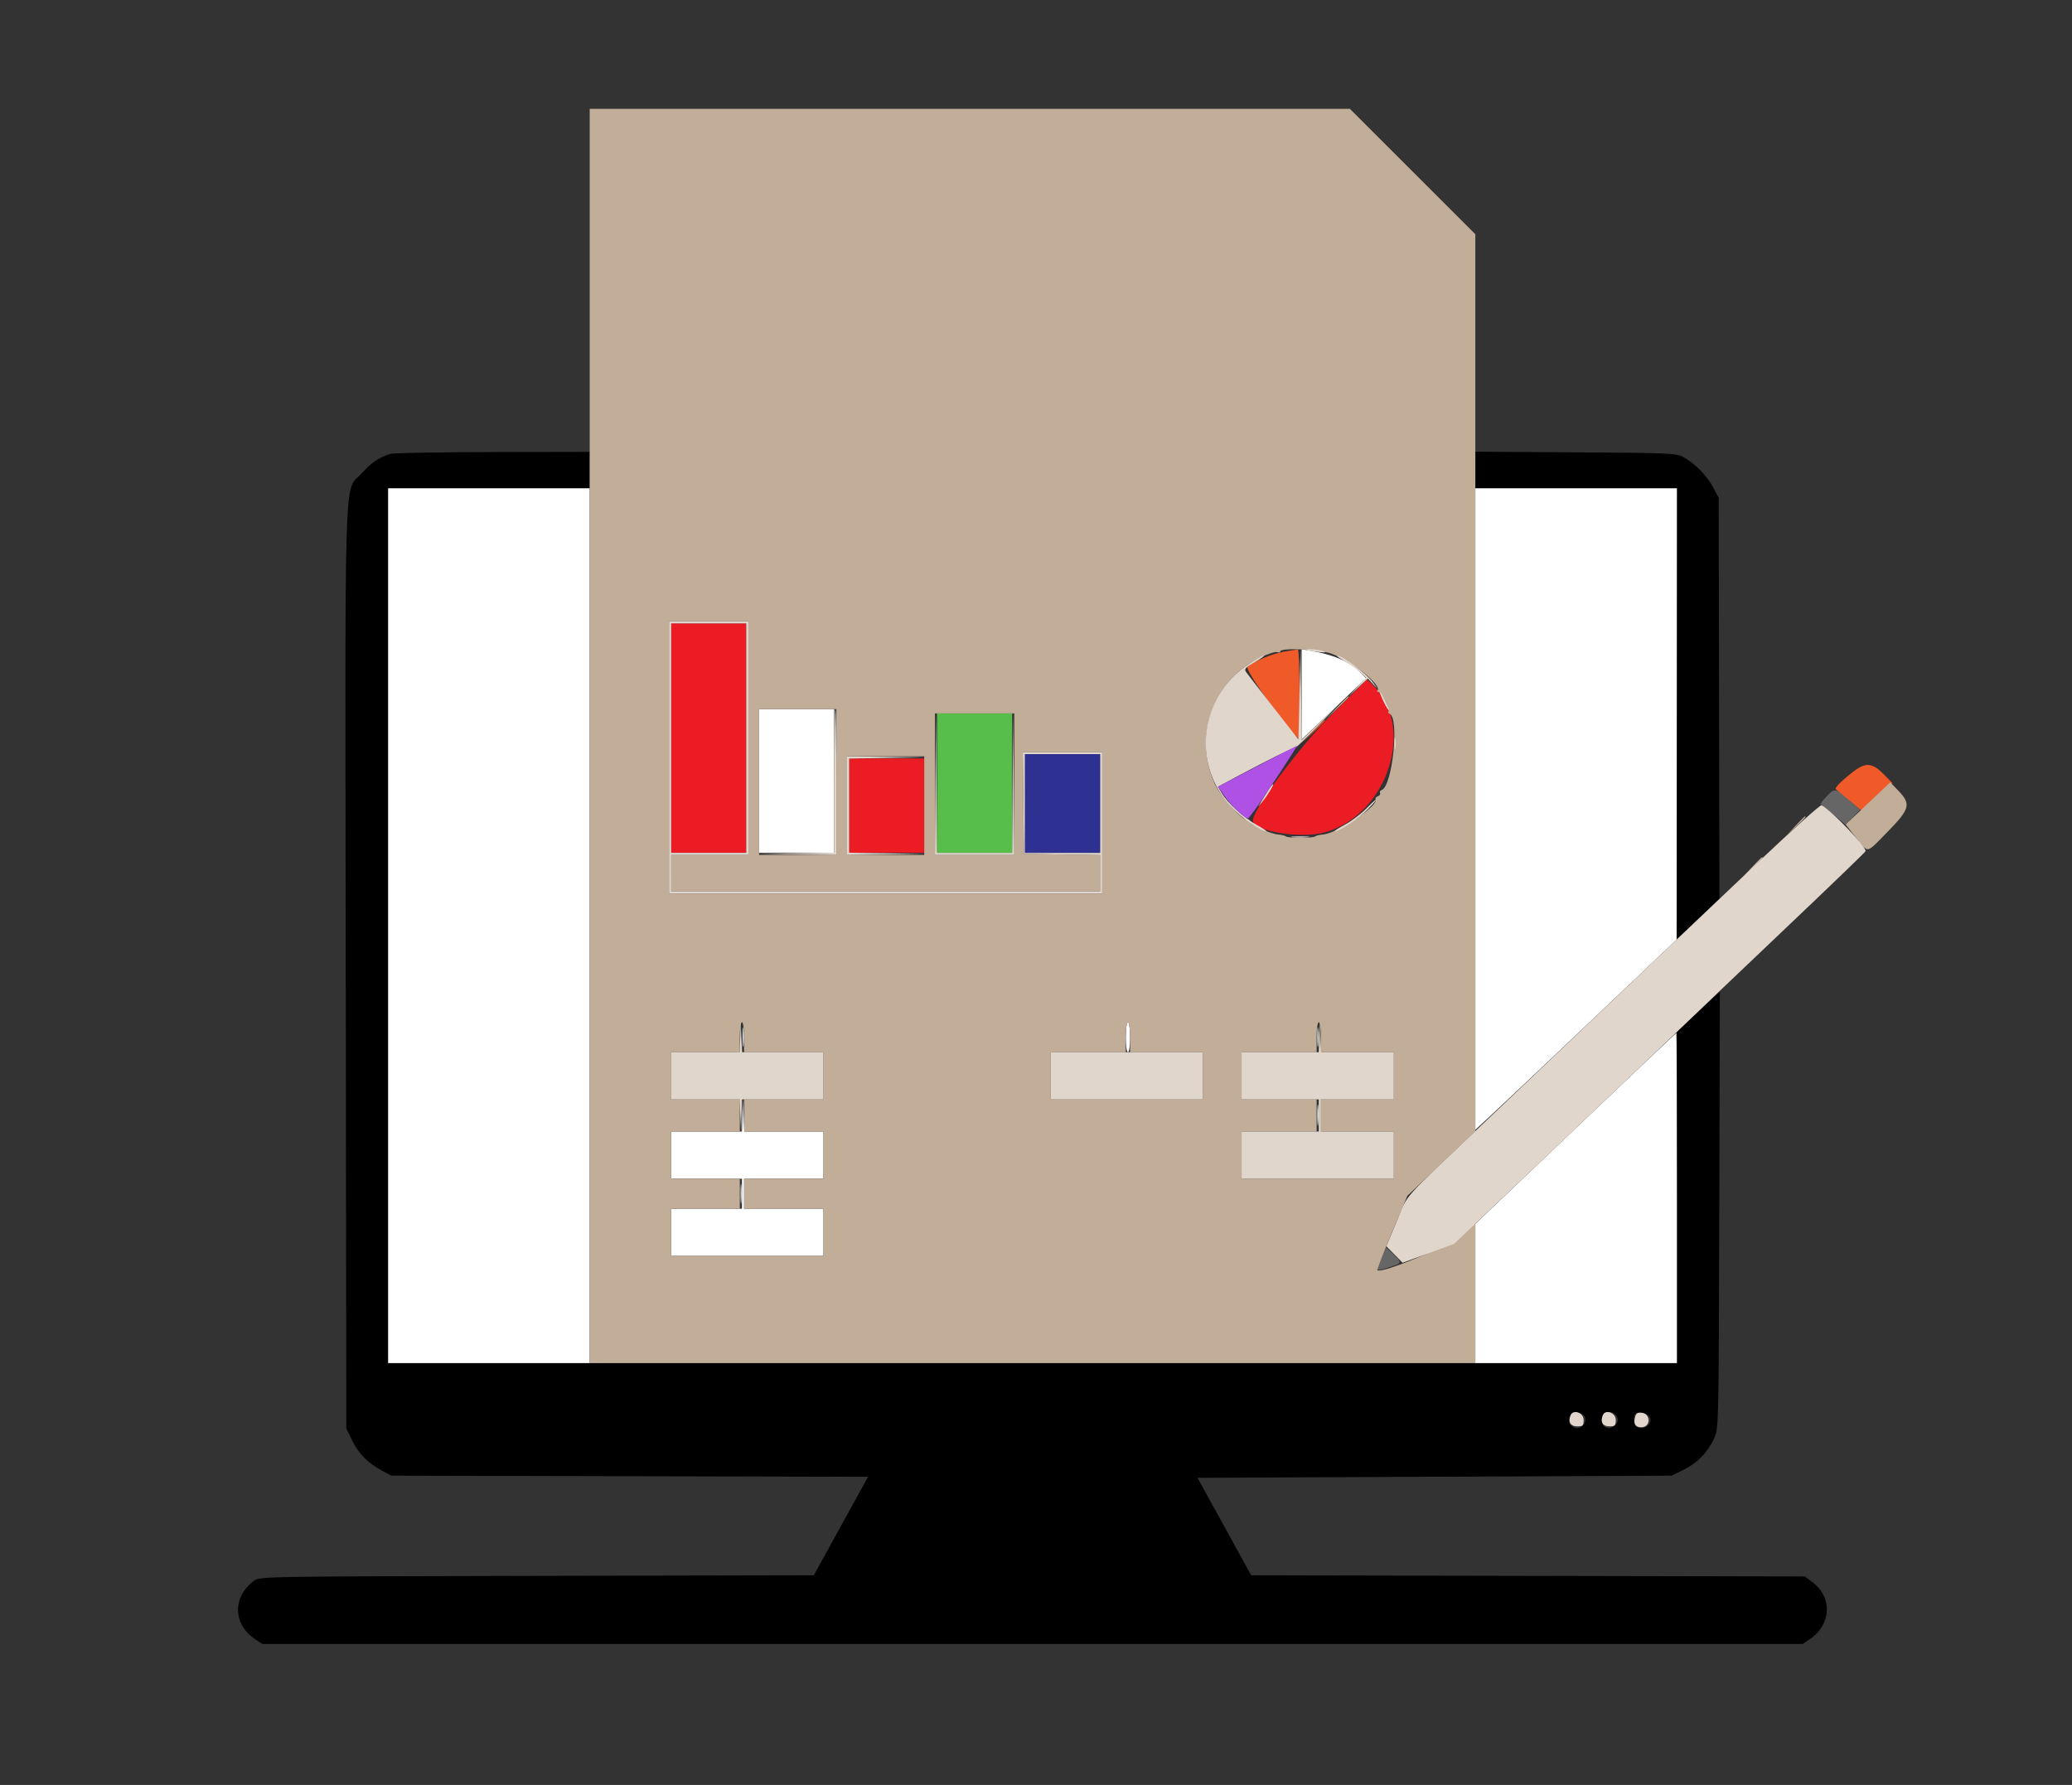
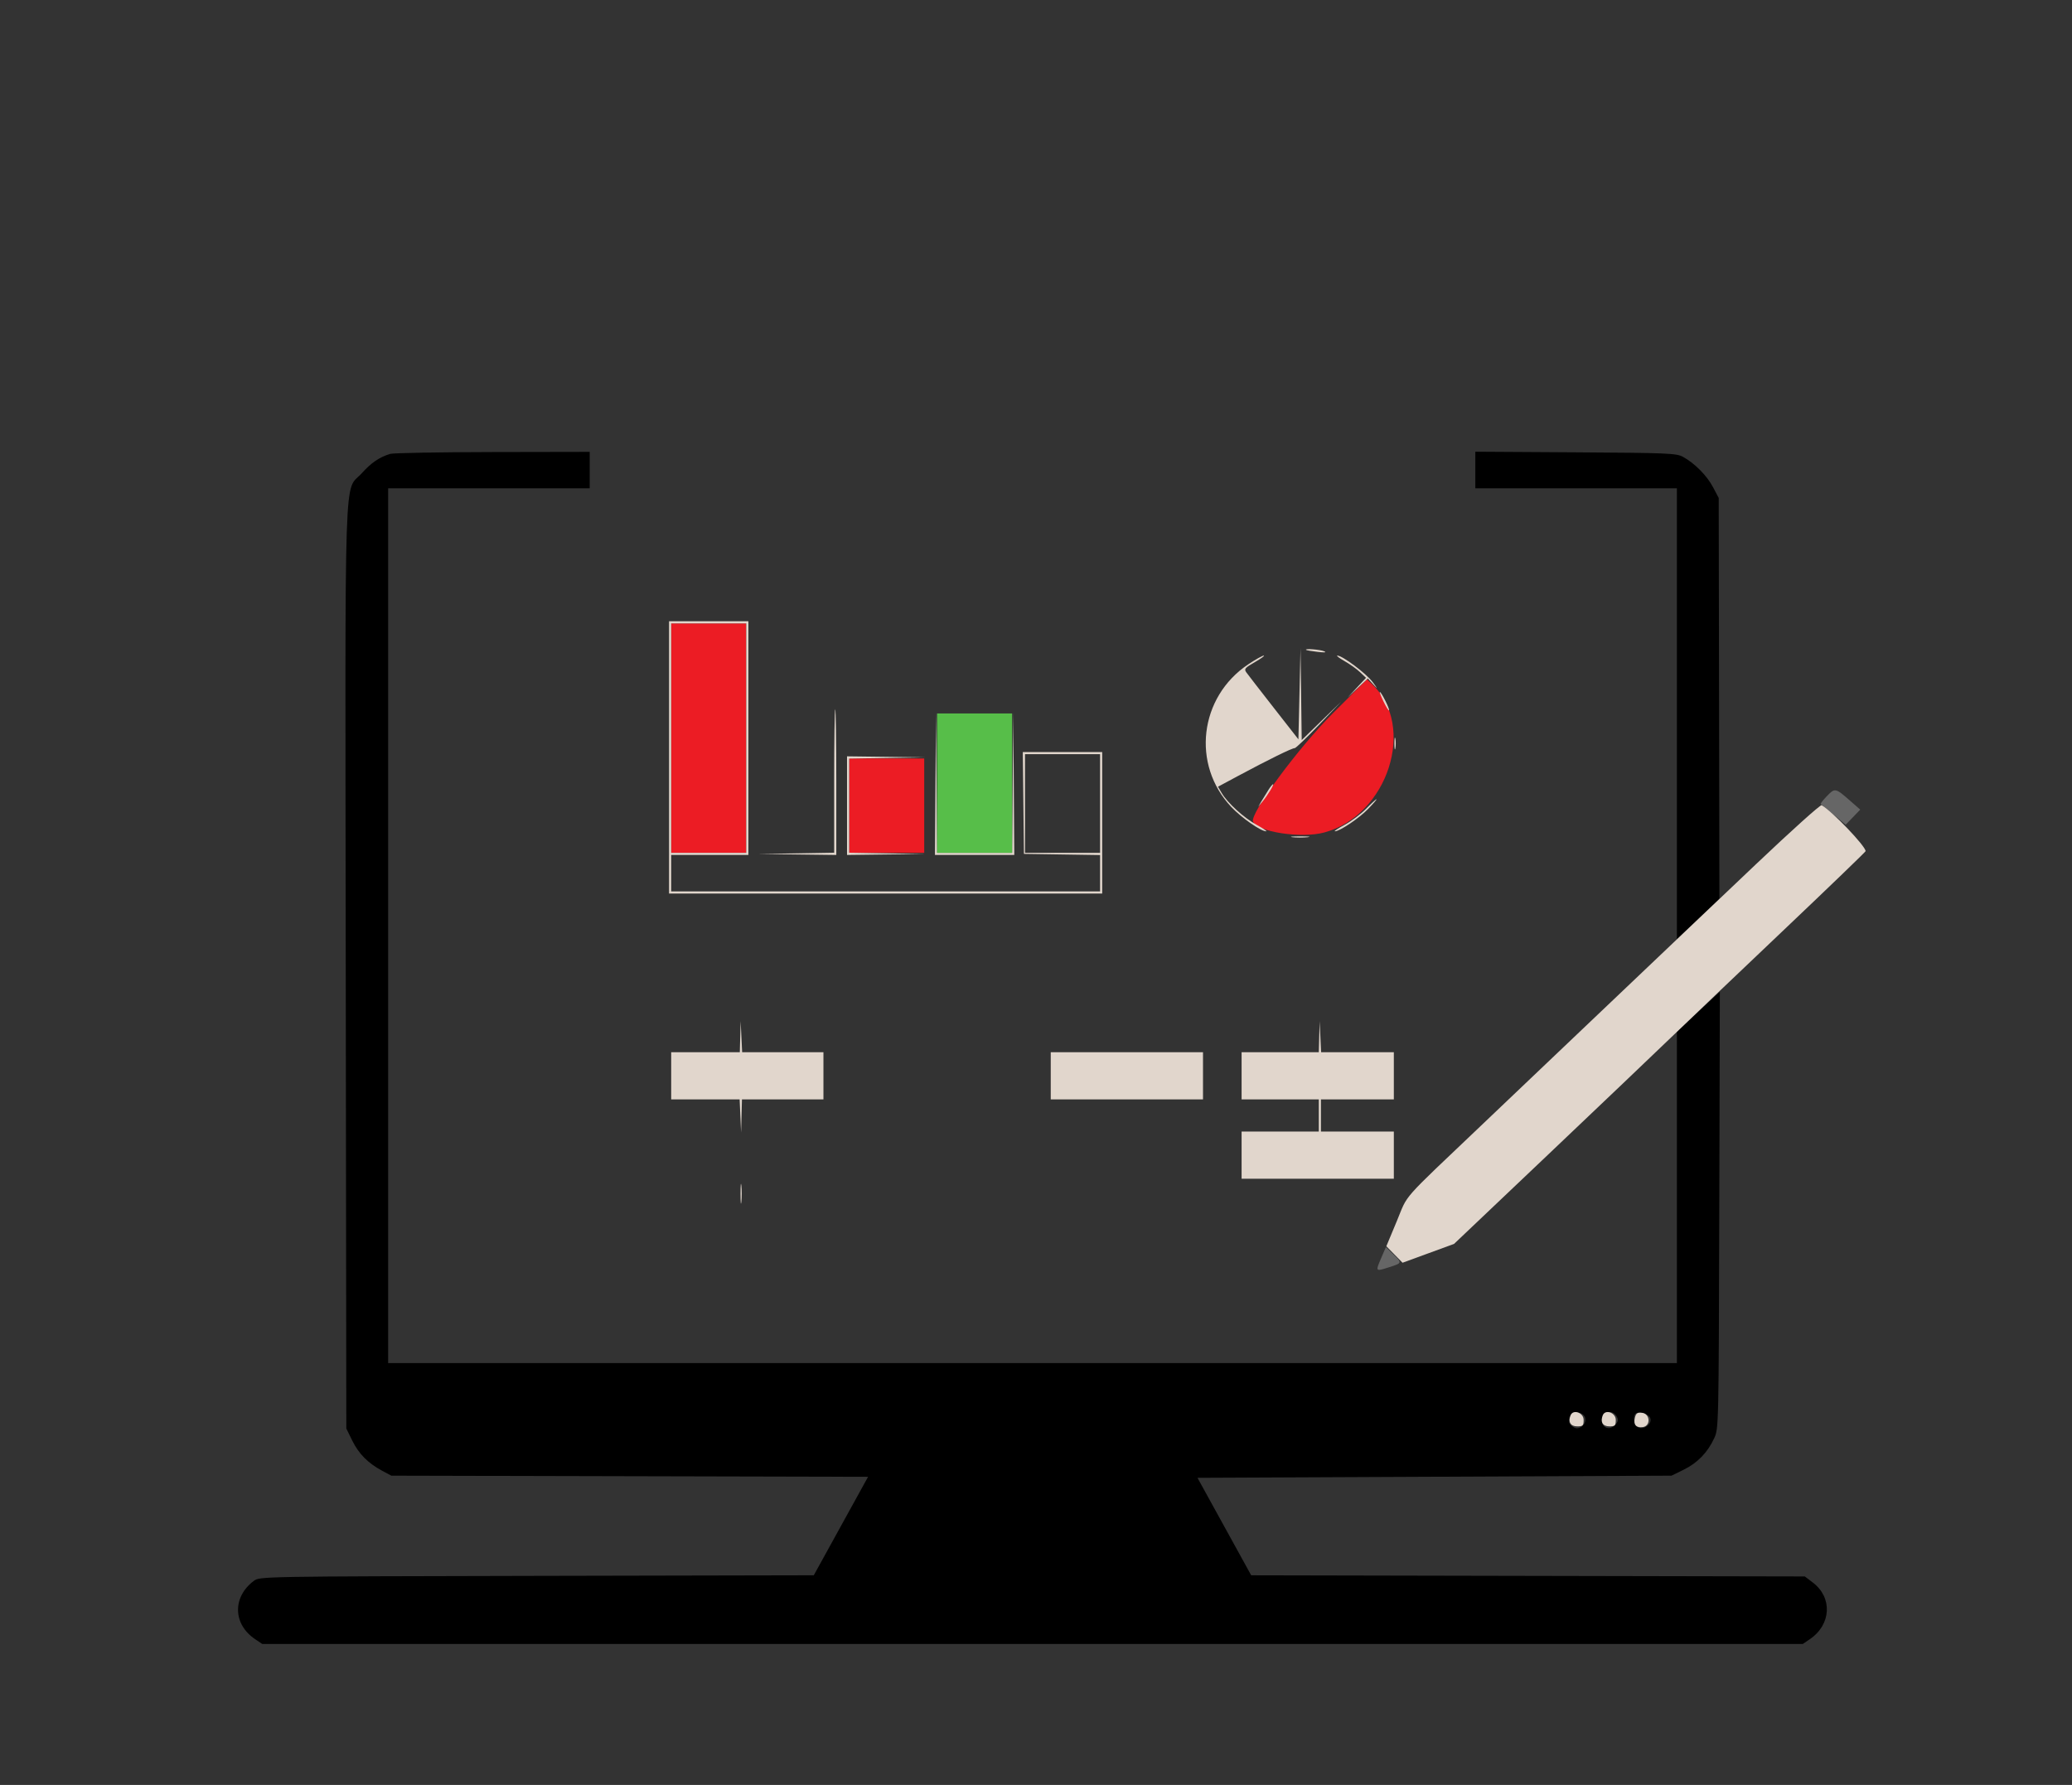
<svg xmlns="http://www.w3.org/2000/svg" version="1.1" id="svg" x="0px" y="0px" width="386.5px" height="333px" viewBox="7 -13.5 386.5 333" enable-background="new 7 -13.5 386.5 333" xml:space="preserve">
  <rect x="7" y="-13.5" width="386.5" height="333" fill="#333333" stroke="none" />
  <g id="svgg">
    <path id="path0" d="M79.797,71.174c-2.026,0.616-3.535,1.64-5.282,3.582c-3.416,3.8-3.138-4.699-3.02,92.244l0.105,86l1.116,2.273   c1.21,2.464,2.946,4.209,5.595,5.625L80,261.8l44.462,0.107l44.462,0.107l-5.062,9.185l-5.062,9.185l-51.671,0.108   c-51.479,0.108-51.675,0.111-52.775,0.933c-4.021,3.002-3.921,8.078,0.215,10.865l1.349,0.91H199.6h143.682l1.321-0.9   c3.986-2.713,4.258-7.735,0.57-10.547l-1.512-1.153l-51.635-0.106l-51.635-0.106l-5.01-9.094l-5.01-9.094l44.214-0.2l44.214-0.2   l2.273-1.116c2.574-1.264,4.453-3.202,5.685-5.864c0.836-1.808,0.843-2.095,0.949-42.557l0.108-40.737l-4.009,3.707l-4.007,3.706   v30.931v30.93H199.6H79.4v-81.6V77.6h18.8H117v-3.4v-3.4l-18.1,0.034C88.945,70.853,80.349,71.006,79.797,71.174 M282.2,74.185   V77.6H301h18.8v42.062v42.061l3.964-3.761l3.964-3.762l-0.063-37.4L327.6,79.4l-1.068-2.025c-1.137-2.153-3.429-4.463-5.607-5.652   c-1.214-0.663-2.877-0.733-20.024-0.838l-18.7-0.115V74.185 M302.595,250.791c0.601,1.122-0.856,2.618-1.969,2.023   c-0.961-0.514-1.215-1.224-0.758-2.114C300.357,249.749,302.068,249.806,302.595,250.791 M308.595,250.791   c0.337,0.629,0.256,0.958-0.395,1.609c-1.016,1.015-2.4,0.469-2.4-0.947C305.8,249.809,307.814,249.332,308.595,250.791    M314.76,250.925c0.625,1.03-1.067,2.46-2.197,1.855c-0.746-0.4-1.043-1.967-0.478-2.532   C312.59,249.744,314.306,250.178,314.76,250.925" />
    <path id="path1" fill="#666666" d="M347.788,135.012c-0.733,0.757-1.256,1.429-1.161,1.495c0.095,0.065,1.181,0.959,2.414,1.986   l2.24,1.867l1.359-1.408l1.359-1.408l-1.8-1.581C349.361,133.47,349.296,133.456,347.788,135.012 M264.631,221.217   c-1.083,2.516-1.081,2.517,1.491,1.695c2.457-0.786,2.457-0.787,0.737-2.455l-1.342-1.3L264.631,221.217" />
-     <path id="path2" fill="#FFFFFF" d="M79.4,159.2v81.6h18.8H117v-81.6V77.6H98.2H79.4V159.2 M282.2,137.438v59.837l3.39-3.137   c1.864-1.726,10.312-9.708,18.773-17.738l15.383-14.6l0.027-42.1l0.026-42.1H301h-18.8V137.438 M249.8,116.042v8.422l6.003-5.707   l6.003-5.707l-1.032-1.077c-1.957-2.043-5.089-3.383-9.674-4.139l-1.3-0.214V116.042 M148.6,132.2v13.4h7h7v-13.4v-13.4h-7h-7   V132.2 M145.534,180c0,1.65,0.071,2.325,0.157,1.5c0.087-0.825,0.087-2.175,0-3C145.605,177.675,145.534,178.35,145.534,180    M217,180c0,1.6,0.171,2.8,0.4,2.8s0.4-1.2,0.4-2.8s-0.171-2.8-0.4-2.8S217,178.4,217,180 M252.734,180   c0,1.65,0.071,2.325,0.157,1.5c0.087-0.825,0.087-2.175,0-3C252.805,177.675,252.734,178.35,252.734,180 M300.9,197.018   l-18.7,17.805v12.989V240.8H301h18.8V210c0-16.94-0.045-30.797-0.1-30.793C319.645,179.21,311.185,187.225,300.9,197.018    M145.48,194.5l-0.08,3.1h-6.6h-6.6v4.4v4.4h6.6h6.6v2.8v2.8h-6.6h-6.6v4.4v4.4h14.2h14.2v-4.4V212h-7.4h-7.4v-2.8v-2.8h7.4h7.4   V202v-4.4h-7.383h-7.383l-0.137-3.1l-0.136-3.1L145.48,194.5 M252.737,194.6c0.002,1.76,0.072,2.43,0.156,1.489   c0.085-0.94,0.084-2.38-0.002-3.2C252.805,192.07,252.736,192.84,252.737,194.6" />
    <path id="path3" fill="#EC1C24" d="M132.2,124.2v21.4h7h7v-21.4v-21.4h-7h-7V124.2 M255.676,119.515   c-6.474,6.453-15.53,18.724-14.945,20.249c0.743,1.937,9.003,3.206,13.301,2.042c11.891-3.219,17.223-19.863,8.875-27.705   l-0.927-0.871L255.676,119.515 M165.4,136.8v8.8h7h7v-8.8V128h-7h-7V136.8" />
-     <path id="path4" fill="#F05A28" d="M246.617,108.055c-2.156,0.358-5.565,1.739-6.908,2.799c-0.59,0.466,5.861,9.609,9.534,13.513   c0.086,0.091,0.157-3.644,0.157-8.3c0-4.657-0.135-8.446-0.3-8.42C248.935,107.672,247.818,107.856,246.617,108.055 M251.985,122.9   L250,125l2.1-1.985c1.951-1.844,2.283-2.215,1.985-2.215C254.022,120.8,253.077,121.745,251.985,122.9 M352.336,130.734   c-1.989,1.575-3.17,2.799-2.893,2.998c0.086,0.062,1.201,0.988,2.479,2.058l2.322,1.945l2.693-2.673   c1.524-1.512,2.867-2.54,3.096-2.367c0.222,0.168-0.446-0.55-1.485-1.595C356.138,128.675,355.018,128.609,352.336,130.734" />
-     <path id="path5" fill="#C2AD99" d="M117,123.8v117h82.6h82.6v-13.086v-13.087l-2.1,2.043c-1.95,1.898-15.409,7.554-16.168,6.795   c-0.095-0.095,1.124-3.255,2.709-7.024l2.881-6.851l6.339-6.036l6.339-6.035v-83.662V30.195l-11.703-11.698L258.795,6.8h-70.898   H117V123.8 M146.6,124.2V146h-7.2h-7.2v3.4v3.4h40h40v-3.391v-3.391l-7.1-0.109L198,145.8l-0.107-9.5l-0.107-9.5h7.407h7.407V140   v13.2h-40.4h-40.4v-25.4v-25.4h7.4h7.4V124.2 M255.248,108.412c3.8,1.3,9.64,5.967,8.675,6.932   c-0.141,0.141-0.05,0.256,0.202,0.256c0.562,0,2.191,3.089,1.888,3.58c-0.12,0.193-0.035,0.413,0.188,0.487   c1.863,0.621,0.563,13.435-1.441,14.204c-0.305,0.117-0.455,0.375-0.332,0.574c0.122,0.198-0.058,0.468-0.4,0.6   c-0.343,0.131-0.538,0.377-0.433,0.546c0.716,1.16-7.077,6.383-9.849,6.601c-0.639,0.05-1.279,0.207-1.421,0.35   c-0.142,0.142-1.368,0.258-2.725,0.258s-2.583-0.116-2.725-0.258c-0.142-0.143-0.782-0.3-1.421-0.35   c-1.617-0.128-5.767-2.086-5.462-2.579c0.139-0.224,0.007-0.312-0.297-0.194c-0.809,0.31-4.952-4.23-6.079-6.664   c-4.107-8.864-0.355-19.384,8.404-23.565c1.448-0.69,2.89-1.157,3.206-1.035c0.316,0.121,0.574,0.069,0.574-0.115   C245.8,107.309,252.832,107.585,255.248,108.412 M256.186,118.7L254,121l2.3-2.186c2.137-2.032,2.483-2.414,2.186-2.414   C258.424,116.4,257.389,117.435,256.186,118.7 M163,132.4V146h-7.2h-7.2v-13.6v-13.6h7.2h7.2V132.4 M196.2,132.8V146h-7.4h-7.4   v-13.2v-13.2h7.4h7.4V132.8 M179.4,136.8v9.2h-7.2H165v-9.2v-9.2h7.2h7.2V136.8 M355.442,136.38l-4.158,3.939l1.917,2.441   c2.359,3.004,1.799,3.109,5.927-1.108c4.158-4.25,4.385-5.13,1.972-7.648l-1.5-1.564L355.442,136.38 M341.981,140.5l-1.581,1.7   l1.699-1.581c1.581-1.471,1.885-1.819,1.581-1.819C343.616,138.8,342.851,139.565,341.981,140.5 M333.981,148.1l-1.581,1.7   l1.699-1.581c1.581-1.471,1.885-1.819,1.581-1.819C335.616,146.4,334.851,147.165,333.981,148.1 M145.8,180v2.8h7.4h7.4v4.4v4.4   h-7.4h-7.4v3v3h7.4h7.4v4.4v4.4h-7.4h-7.4v2.8v2.8h7.4h7.4v4.4v4.4h-14.2h-14.2v-4.4V212h6.4h6.4v-2.8v-2.8h-6.4h-6.4V202v-4.4h6.4   h6.4v-3v-3h-6.4h-6.4v-4.4v-4.4h6.4h6.4V180c0-1.6,0.171-2.8,0.4-2.8S145.8,178.4,145.8,180 M217.8,180v2.8h6.8h6.8v4.4v4.4h-14.2   H203v-4.4v-4.4h7h7V180c0-1.6,0.171-2.8,0.4-2.8S217.8,178.4,217.8,180 M253.4,180v2.8h6.8h6.8v4.4v4.4h-6.8h-6.8v3v3h6.8h6.8v4.4   v4.4h-14.2h-14.2V202v-4.4h7h7v-3v-3h-7h-7v-4.4v-4.4h7h7V180c0-1.6,0.171-2.8,0.4-2.8S253.4,178.4,253.4,180" />
    <path id="path6" fill="#E1D6CC" d="M131.8,127.8v25.4h40.4h40.4V140v-13.2h-7.407h-7.407l0.107,9.5l0.107,9.5l7.1,0.109l7.1,0.109   v3.391v3.391h-40h-40v-3.4V146h7.2h7.2v-21.8v-21.8h-7.4h-7.4V127.8 M146.2,124.2v21.4h-7h-7v-21.4v-21.4h7h7V124.2    M249.396,115.915l-0.196,8.515l-4.6-5.885c-2.53-3.237-4.83-6.207-5.112-6.6c-0.457-0.638-0.284-0.846,1.6-1.926   c1.162-0.666,1.908-1.213,1.658-1.215c-0.25-0.002-1.556,0.731-2.901,1.63c-9.137,6.101-10.633,18.709-3.159,26.622   c1.924,2.037,5.523,4.542,6.514,4.533c0.22-0.002-0.59-0.548-1.8-1.214c-2.38-1.308-5.414-4.074-6.515-5.94l-0.688-1.164   l3.701-1.988c5.629-3.023,10.256-5.296,10.597-5.205c0.168,0.045,2.192-1.889,4.497-4.298l4.192-4.38l-3.684,3.584l-3.684,3.583   l-0.112-8.583l-0.113-8.584L249.396,115.915 M250.633,107.744c0.092,0.079,1.067,0.247,2.167,0.374   c1.287,0.149,1.715,0.108,1.2-0.115C253.236,107.672,250.286,107.445,250.633,107.744 M257.8,109.833   c0.99,0.563,2.297,1.497,2.905,2.075l1.105,1.051l-1.705,1.821l-1.705,1.82l1.872-1.755l1.871-1.756l1.07,1.156   c0.835,0.902,0.794,0.787-0.187-0.522c-1.211-1.616-5.637-4.928-6.572-4.918C256.204,108.807,256.81,109.27,257.8,109.833    M265.081,117.391c0.478,0.985,0.938,1.723,1.022,1.639c0.181-0.181-1.435-3.43-1.706-3.43   C264.294,115.6,264.602,116.406,265.081,117.391 M162.6,132.191v13.391l-7.1,0.119l-7.1,0.119l7.3,0.09L163,146v-13.6   c0-7.48-0.09-13.6-0.2-13.6C162.69,118.8,162.6,124.826,162.6,132.191 M181.494,132.7L181.4,146h7.4h7.4l-0.094-13.3l-0.095-13.3   l-0.111,13.1l-0.111,13.1H188.8h-6.989l-0.111-13.1l-0.111-13.1L181.494,132.7 M267.109,125.2c0,0.99,0.078,1.395,0.173,0.9   c0.096-0.495,0.096-1.305,0-1.8C267.187,123.805,267.109,124.21,267.109,125.2 M212.2,136.4v9.2h-7h-7v-9.2v-9.2h7h7V136.4    M165,136.8v9.2l7.3-0.09l7.3-0.09l-7.1-0.119l-7.1-0.119V136.8v-8.782l7.1-0.119l7.1-0.119l-7.3-0.09l-7.3-0.09V136.8    M243.646,133.8c-0.355,0.55-0.937,1.495-1.293,2.1l-0.648,1.1l0.805-0.974c0.95-1.15,2.211-3.226,1.959-3.226   C244.371,132.8,244.001,133.25,243.646,133.8 M261.829,137.371c-0.956,0.974-2.749,2.319-3.984,2.989   c-1.235,0.67-2.065,1.222-1.845,1.226c0.877,0.015,4.501-2.417,6.183-4.15c0.981-1.01,1.694-1.836,1.584-1.836   S262.785,136.397,261.829,137.371 M334.6,147.681c-6.489,6.161-13.42,12.744-15.399,14.629c-4.331,4.121-9.754,9.28-15.446,14.69   c-2.314,2.2-6.004,5.71-8.198,7.8c-2.195,2.09-7.583,7.219-11.974,11.397c-15.61,14.855-13.835,12.85-16.033,18.125L265.6,219   l1.512,1.538l1.511,1.538l4.801-1.756l4.802-1.756l17.467-16.582c9.607-9.12,20.176-19.193,23.487-22.383   c3.312-3.191,12.726-12.167,20.92-19.946c8.195-7.78,14.9-14.243,14.9-14.362c0-0.935-6.167-7.386-8.2-8.577   C346.58,136.585,341.09,141.52,334.6,147.681 M248.091,142.689c0.71,0.088,1.97,0.09,2.8,0.003s0.249-0.159-1.291-0.161   C248.06,142.529,247.381,142.6,248.091,142.689 M145.079,179.9L145,182.8h-6.4h-6.4v4.4v4.4h6.383h6.383l0.137,3.1l0.136,3.1   l0.081-3.1l0.08-3.1h7.6h7.6v-4.4v-4.4h-7.582h-7.583l-0.138-2.9l-0.138-2.9L145.079,179.9 M253.079,179.9L253,182.8h-7.2h-7.2v4.4   v4.4h7.2h7.2v3v3h-7.2h-7.2v4.4v4.4h14.2H267V202v-4.4h-6.8h-6.8v-3v-3h6.8h6.8v-4.4v-4.4h-6.782h-6.783l-0.138-2.9l-0.138-2.9   L253.079,179.9 M203,187.2v4.4h14.2h14.2v-4.4v-4.4h-14.2H203V187.2 M145.134,209.2c0,1.65,0.071,2.325,0.157,1.5   c0.087-0.825,0.087-2.175,0-3C145.205,206.875,145.134,207.55,145.134,209.2 M299.964,250.55c-0.479,1.249,0.006,2.05,1.241,2.05   c1.061,0,1.195-0.135,1.195-1.2C302.4,250.036,300.426,249.347,299.964,250.55 M305.964,250.55c-0.479,1.249,0.006,2.05,1.241,2.05   c1.061,0,1.195-0.135,1.195-1.2C308.4,250.036,306.426,249.347,305.964,250.55 M311.963,251.004   c-0.321,1.28,0.222,1.909,1.491,1.73c1.488-0.211,1.368-2.485-0.14-2.659C312.426,249.972,312.18,250.142,311.963,251.004" />
    <path id="path7" fill="#57BE49" d="M181.8,132.6v13h7h7v-13v-13h-7h-7V132.6" />
-     <path id="path8" fill="#2E3191" d="M198.2,136.4v9.2h7h7v-9.2v-9.2h-7h-7V136.4" />
-     <path id="path9" fill="#AE51E4" d="M241.503,129.452l-7.296,3.814l1.173,1.705c1.186,1.724,3.776,4.229,4.372,4.229   c0.179,0,1.733-2.115,3.455-4.7c3.789-5.688,5.856-8.907,5.705-8.881C248.851,125.63,245.516,127.355,241.503,129.452" />
  </g>
</svg>